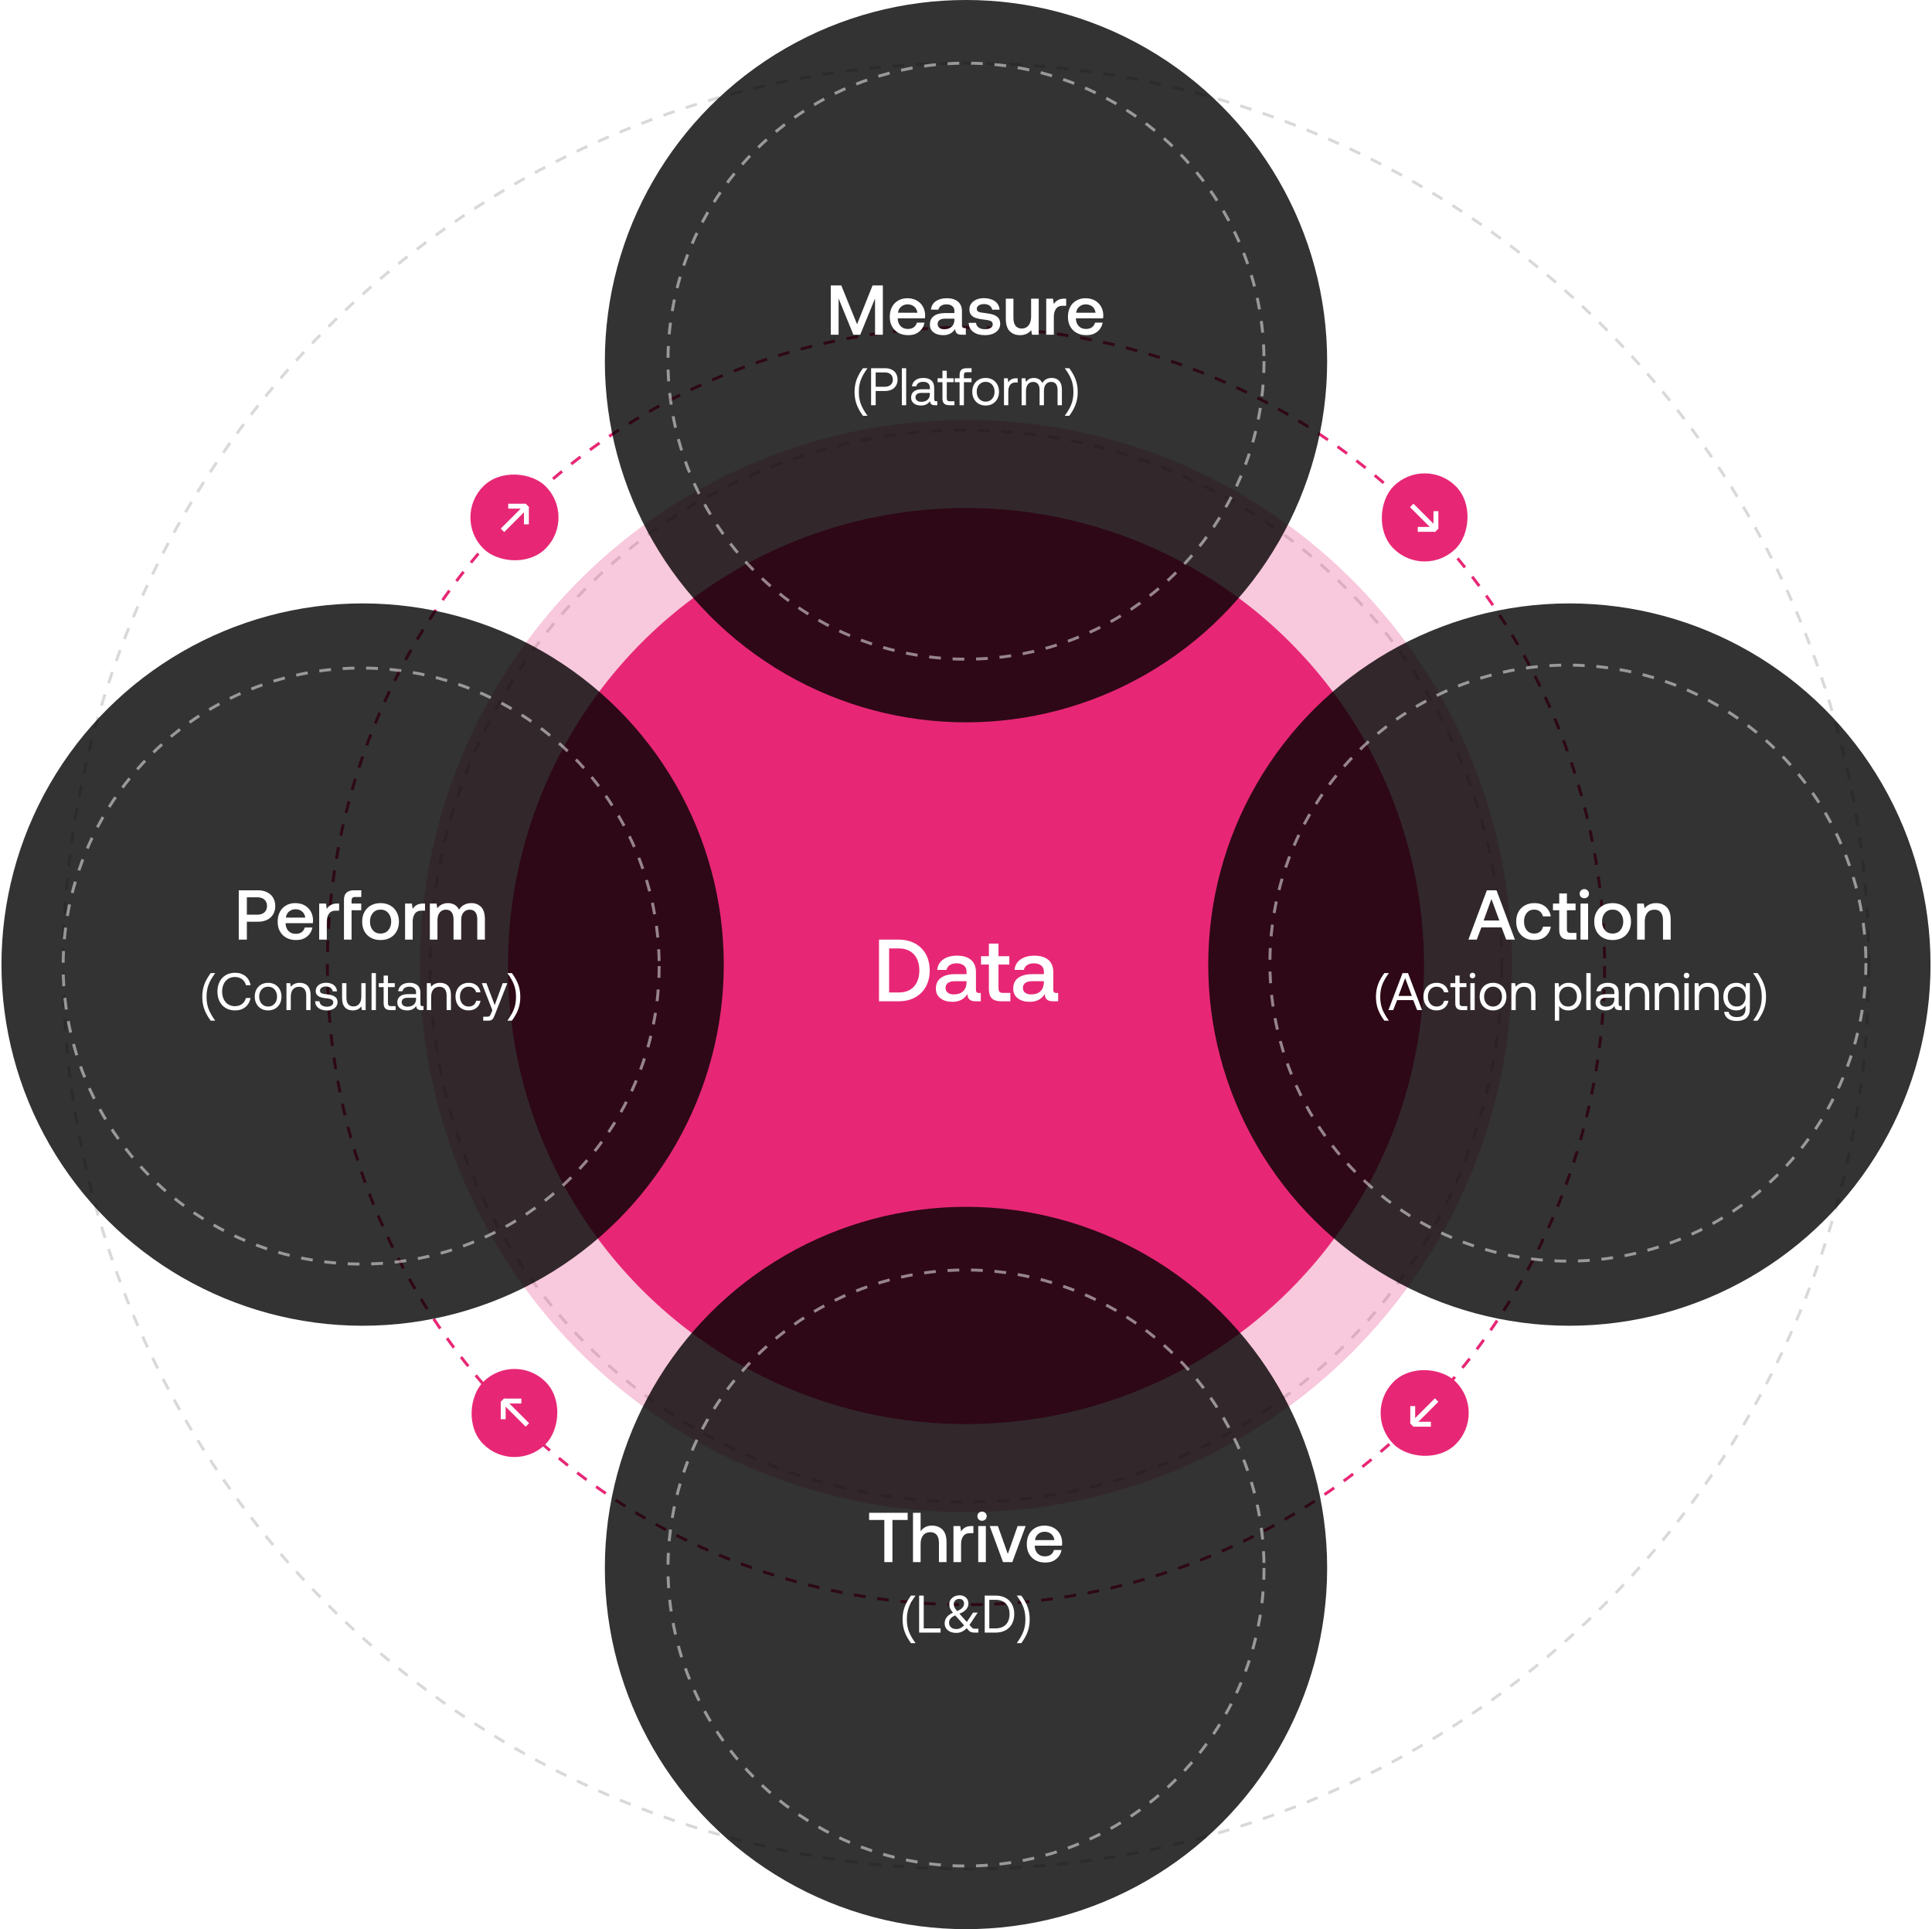
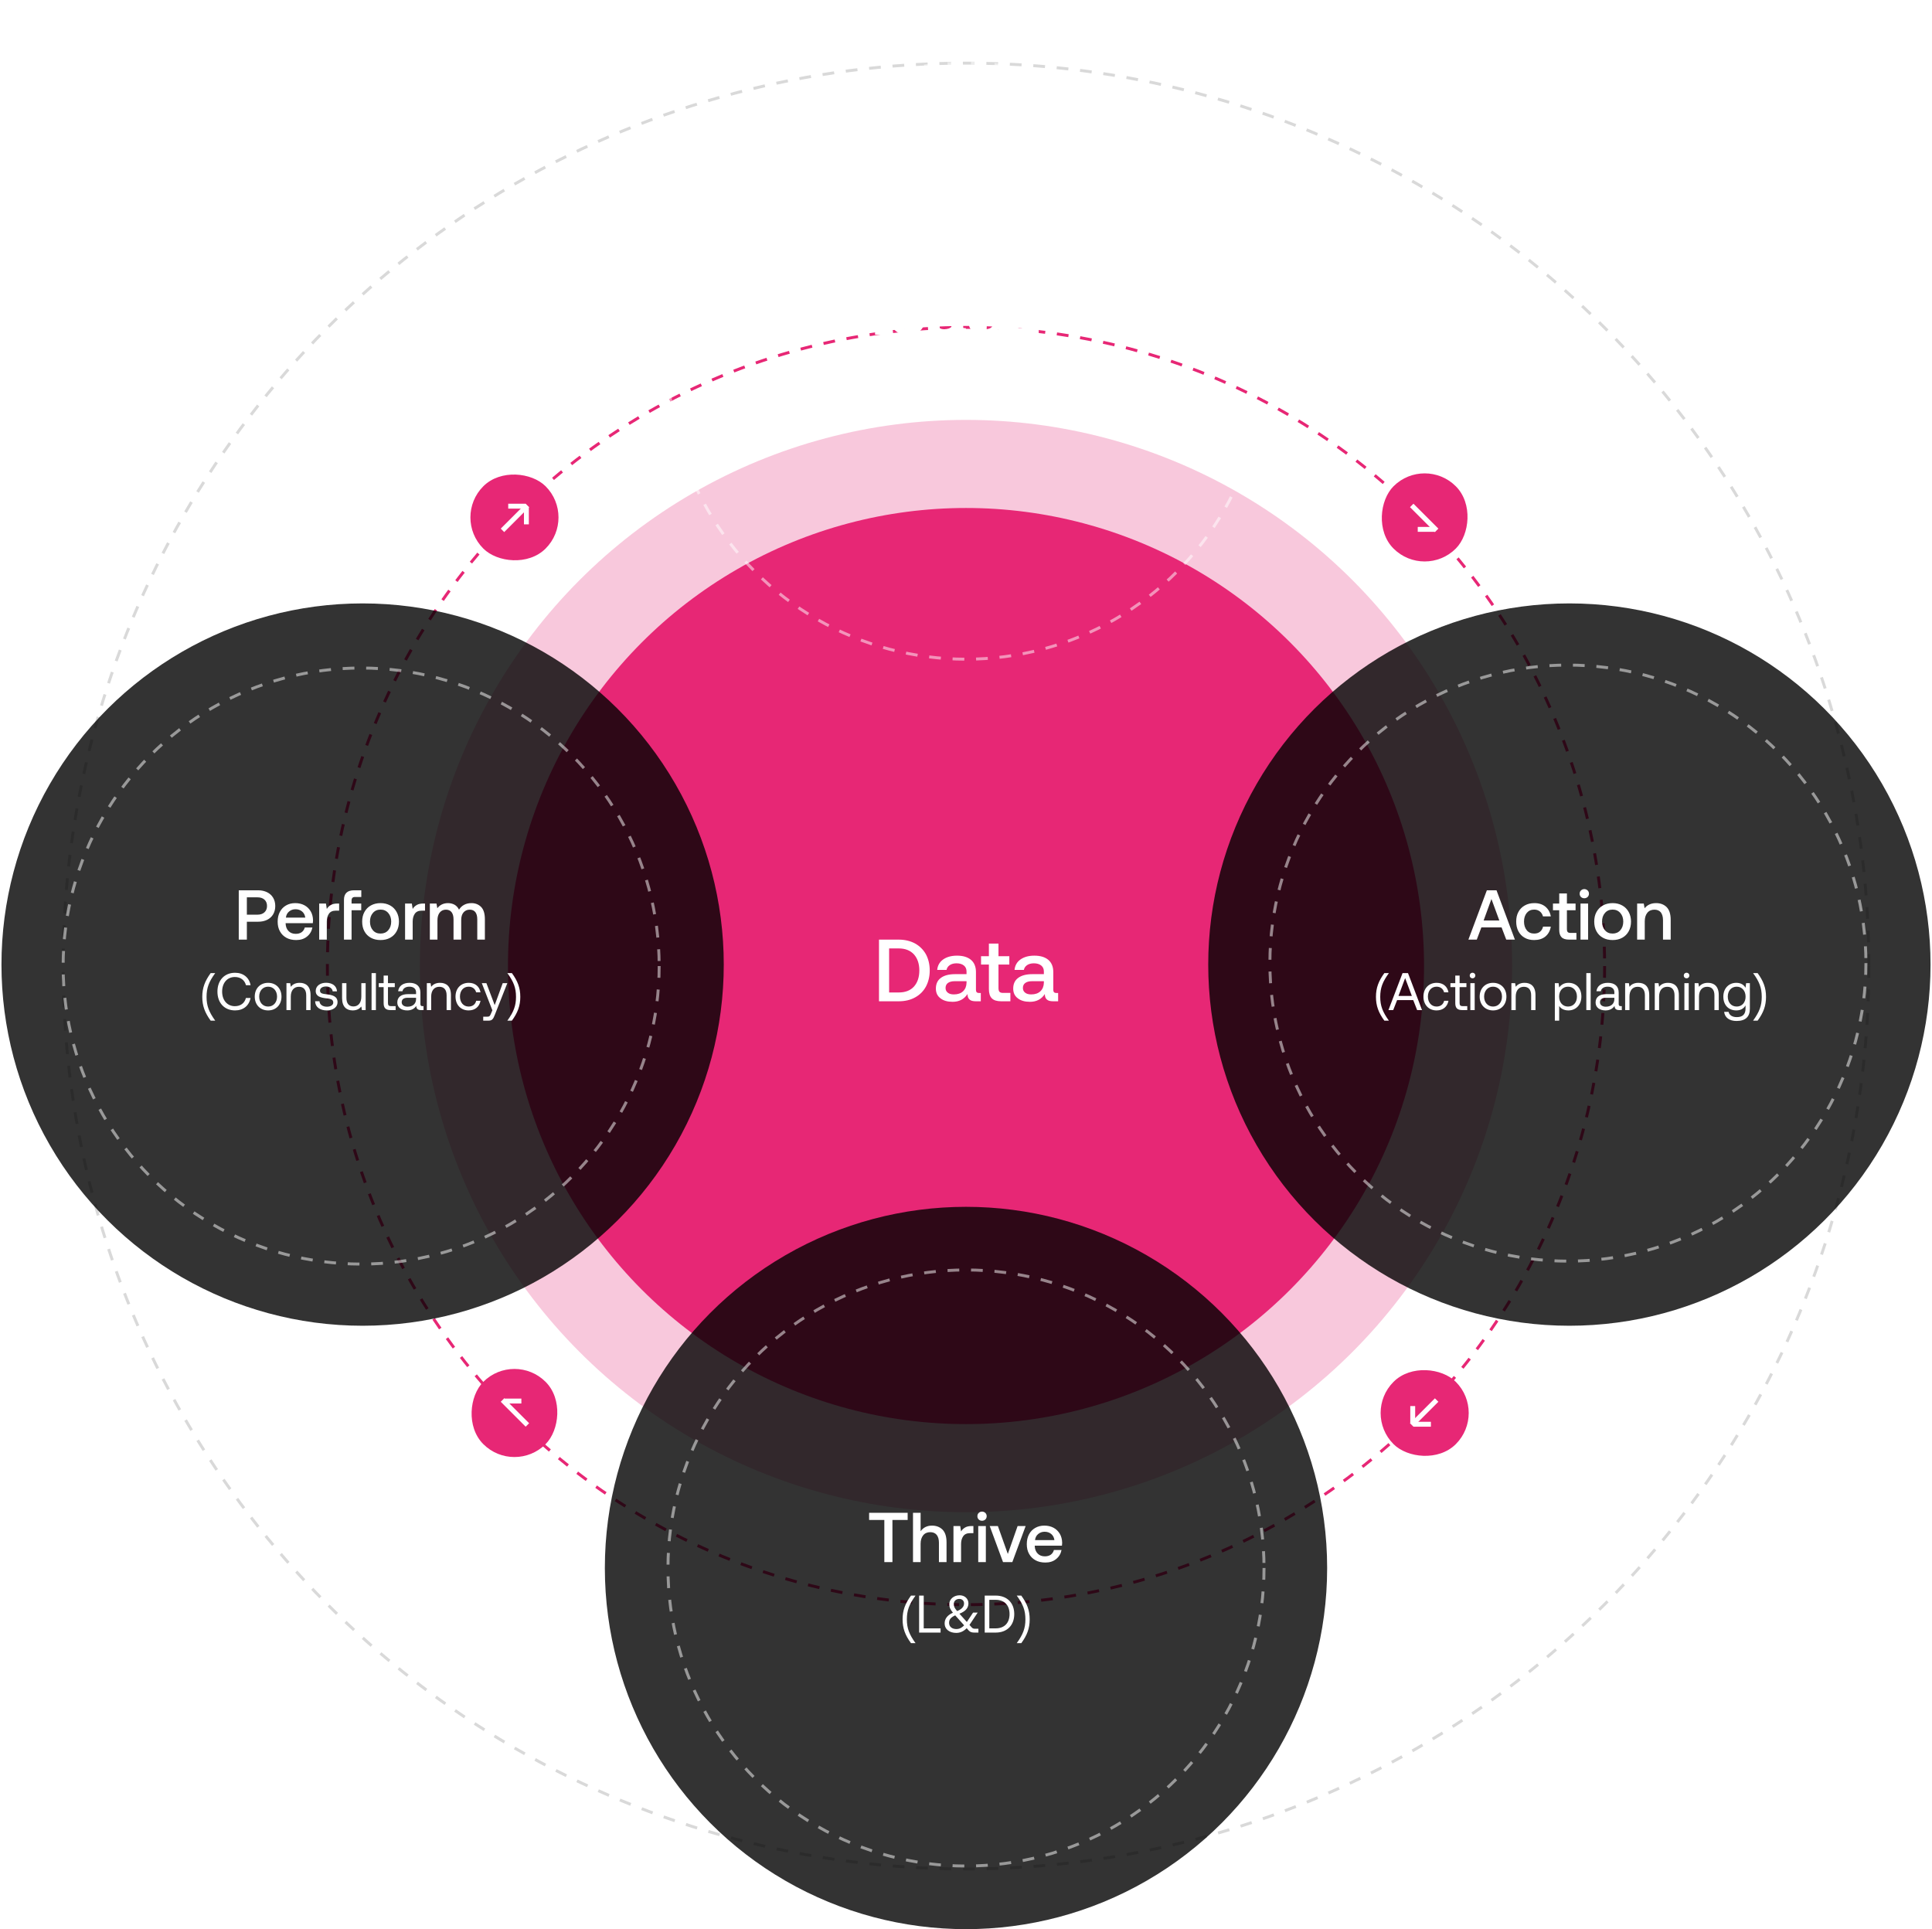
<svg xmlns="http://www.w3.org/2000/svg" width="658" height="657" viewBox="0 0 658 657" fill="none">
  <circle cx="329" cy="329" r="217.5" stroke="#E72775" stroke-dasharray="4 4" />
  <circle cx="329" cy="329" r="307.5" stroke="black" stroke-opacity="0.15" stroke-dasharray="4 4" />
-   <circle cx="329" cy="329" r="182.5" stroke="black" stroke-opacity="0.15" stroke-dasharray="4 4" />
  <circle cx="329" cy="329" r="186" fill="#E72775" fill-opacity="0.25" />
  <circle cx="329" cy="329" r="156" fill="#E72775" />
  <g filter="url(#filter0_b_556_1286)">
-     <circle cx="329" cy="123" r="123" fill="black" fill-opacity="0.8" />
-   </g>
+     </g>
  <rect x="154" y="176.213" width="30" height="30" rx="15" transform="rotate(-45 154 176.213)" fill="#E72775" />
  <path fill-rule="evenodd" clip-rule="evenodd" d="M170.545 180.031L179.03 171.546L180.209 172.725L171.724 181.21L170.545 180.031Z" fill="white" />
-   <path fill-rule="evenodd" clip-rule="evenodd" d="M173.092 171.548H179.031V173.215H173.092V171.548Z" fill="white" />
+   <path fill-rule="evenodd" clip-rule="evenodd" d="M173.092 171.548H179.031V173.215H173.092Z" fill="white" />
  <path fill-rule="evenodd" clip-rule="evenodd" d="M180.115 178.571V172.631H178.448V178.571H180.115Z" fill="white" />
  <rect x="485.213" y="155" width="30" height="30" rx="15" transform="rotate(45 485.213 155)" fill="#E72775" />
  <path fill-rule="evenodd" clip-rule="evenodd" d="M481.395 171.545L489.881 180.03L488.702 181.209L480.217 172.724L481.395 171.545Z" fill="white" />
-   <path fill-rule="evenodd" clip-rule="evenodd" d="M489.88 174.092V180.031H488.213V174.092H489.88Z" fill="white" />
  <path fill-rule="evenodd" clip-rule="evenodd" d="M482.856 181.116H488.796V179.449H482.856V181.116Z" fill="white" />
  <rect x="506.427" y="481.213" width="30" height="30" rx="15" transform="rotate(135 506.427 481.213)" fill="#E72775" />
  <path fill-rule="evenodd" clip-rule="evenodd" d="M489.882 477.394L481.396 485.88L480.218 484.701L488.703 476.216L489.882 477.394Z" fill="white" />
  <path fill-rule="evenodd" clip-rule="evenodd" d="M487.335 485.878H481.396V484.211H487.335V485.878Z" fill="white" />
  <path fill-rule="evenodd" clip-rule="evenodd" d="M480.312 478.855V484.795H481.979V478.855H480.312Z" fill="white" />
  <rect x="175.213" y="502.426" width="30" height="30" rx="15" transform="rotate(-135 175.213 502.426)" fill="#E72775" />
  <path fill-rule="evenodd" clip-rule="evenodd" d="M179.03 485.881L170.545 477.395L171.724 476.217L180.209 484.702L179.03 485.881Z" fill="white" />
-   <path fill-rule="evenodd" clip-rule="evenodd" d="M170.546 483.334L170.546 477.395L172.213 477.395L172.213 483.334L170.546 483.334Z" fill="white" />
  <path fill-rule="evenodd" clip-rule="evenodd" d="M177.57 476.31L171.63 476.31L171.63 477.977L177.57 477.977L177.57 476.31Z" fill="white" />
  <g filter="url(#filter1_b_556_1286)">
    <circle cx="329" cy="534" r="123" fill="black" fill-opacity="0.8" />
  </g>
  <g filter="url(#filter2_b_556_1286)">
    <circle cx="123.5" cy="328.5" r="123" transform="rotate(-90 123.5 328.5)" fill="black" fill-opacity="0.8" />
  </g>
  <g filter="url(#filter3_b_556_1286)">
    <circle cx="534.5" cy="328.5" r="123" transform="rotate(-90 534.5 328.5)" fill="black" fill-opacity="0.8" />
  </g>
  <path d="M282.946 97.2H286.522L291.898 110.424L297.178 97.2H300.682V114H298.018V101.64L292.978 114H290.65L285.61 101.64V114H282.946V97.2ZM303.783 104.568C304.287 103.608 304.983 102.888 305.895 102.36C306.807 101.832 307.839 101.568 309.015 101.568C310.191 101.568 311.223 101.808 312.135 102.288C313.047 102.768 313.743 103.464 314.271 104.328C314.799 105.216 315.063 106.248 315.087 107.424C315.087 107.76 315.063 108.072 315.015 108.408H305.751V108.552C305.799 109.632 306.135 110.472 306.759 111.096C307.359 111.72 308.175 112.032 309.183 112.032C309.975 112.032 310.647 111.864 311.199 111.48C311.727 111.096 312.087 110.568 312.279 109.872H314.871C314.631 111.12 314.031 112.152 313.047 112.944C312.063 113.76 310.839 114.144 309.375 114.144C308.079 114.144 306.975 113.904 306.015 113.376C305.055 112.848 304.335 112.128 303.807 111.168C303.279 110.232 303.039 109.128 303.039 107.88C303.039 106.632 303.279 105.528 303.783 104.568ZM312.447 106.512C312.327 105.624 311.967 104.928 311.367 104.424C310.767 103.92 310.023 103.656 309.111 103.656C308.247 103.656 307.527 103.92 306.903 104.448C306.279 104.976 305.943 105.648 305.847 106.512H312.447ZM328.942 111.744V114H327.574C326.758 114 326.182 113.832 325.846 113.496C325.486 113.16 325.318 112.68 325.318 112.032C324.382 113.448 323.038 114.144 321.262 114.144C319.87 114.144 318.766 113.832 317.95 113.184C317.11 112.56 316.702 111.672 316.702 110.544C316.702 109.296 317.134 108.312 318.046 107.64C318.934 106.968 320.23 106.608 321.958 106.608H325.054V105.864C325.054 105.192 324.814 104.64 324.334 104.256C323.854 103.872 323.182 103.656 322.342 103.656C321.574 103.656 320.95 103.824 320.47 104.16C319.99 104.496 319.702 104.928 319.606 105.456H317.062C317.182 104.232 317.734 103.272 318.694 102.6C319.654 101.928 320.902 101.568 322.462 101.568C324.094 101.568 325.366 101.952 326.278 102.72C327.166 103.488 327.622 104.592 327.622 106.032V110.88C327.622 111.456 327.886 111.744 328.438 111.744H328.942ZM325.054 108.528H321.838C321.022 108.528 320.422 108.696 319.99 109.008C319.558 109.32 319.342 109.776 319.342 110.376C319.342 110.904 319.534 111.336 319.942 111.648C320.35 111.984 320.902 112.128 321.622 112.128C322.678 112.128 323.518 111.84 324.118 111.264C324.718 110.688 325.03 109.92 325.054 108.96V108.528ZM332.418 109.944C332.466 110.592 332.754 111.12 333.306 111.528C333.858 111.936 334.578 112.128 335.466 112.128C336.234 112.128 336.882 111.984 337.362 111.696C337.842 111.408 338.106 111 338.106 110.496C338.106 110.088 337.986 109.776 337.77 109.56C337.53 109.368 337.242 109.224 336.858 109.128C336.474 109.032 335.898 108.936 335.13 108.84C334.05 108.72 333.162 108.552 332.466 108.336C331.77 108.12 331.218 107.784 330.786 107.304C330.354 106.824 330.162 106.2 330.162 105.384C330.162 104.64 330.354 103.968 330.786 103.392C331.218 102.816 331.794 102.36 332.538 102.024C333.282 101.712 334.122 101.544 335.082 101.544C336.618 101.544 337.89 101.904 338.85 102.576C339.81 103.272 340.338 104.232 340.434 105.48H337.914C337.842 104.928 337.554 104.472 337.074 104.112C336.57 103.752 335.946 103.56 335.202 103.56C334.434 103.56 333.834 103.704 333.378 103.992C332.898 104.28 332.682 104.688 332.682 105.168C332.682 105.552 332.778 105.816 333.018 106.008C333.258 106.2 333.546 106.32 333.906 106.392C334.242 106.464 334.818 106.536 335.61 106.632C336.666 106.752 337.554 106.92 338.274 107.16C338.994 107.4 339.57 107.76 340.002 108.264C340.434 108.768 340.65 109.44 340.65 110.304C340.65 111.072 340.41 111.768 339.978 112.344C339.522 112.92 338.898 113.376 338.13 113.688C337.338 114 336.45 114.144 335.49 114.144C333.834 114.144 332.49 113.784 331.482 113.04C330.474 112.296 329.946 111.264 329.922 109.944H332.418ZM353.768 101.712V114H351.488L351.2 112.44C350.264 113.592 348.992 114.144 347.408 114.144C345.968 114.144 344.792 113.712 343.904 112.8C342.992 111.912 342.56 110.472 342.56 108.48V101.712H345.152V108.216C345.152 109.416 345.392 110.328 345.872 110.952C346.352 111.576 347.048 111.888 348.008 111.888C348.992 111.888 349.76 111.528 350.336 110.808C350.888 110.088 351.176 109.08 351.176 107.808V101.712H353.768ZM363.115 101.712V104.136H361.963C360.883 104.136 360.115 104.496 359.635 105.192C359.155 105.888 358.915 106.776 358.915 107.832V114H356.323V101.712H358.627L358.915 103.56C359.251 102.984 359.707 102.552 360.283 102.216C360.835 101.88 361.579 101.712 362.539 101.712H363.115ZM364.462 104.568C364.966 103.608 365.662 102.888 366.574 102.36C367.486 101.832 368.518 101.568 369.694 101.568C370.87 101.568 371.902 101.808 372.814 102.288C373.726 102.768 374.422 103.464 374.95 104.328C375.478 105.216 375.742 106.248 375.766 107.424C375.766 107.76 375.742 108.072 375.694 108.408H366.43V108.552C366.478 109.632 366.814 110.472 367.438 111.096C368.038 111.72 368.854 112.032 369.862 112.032C370.654 112.032 371.326 111.864 371.878 111.48C372.406 111.096 372.766 110.568 372.958 109.872H375.55C375.31 111.12 374.71 112.152 373.726 112.944C372.742 113.76 371.518 114.144 370.054 114.144C368.758 114.144 367.654 113.904 366.694 113.376C365.734 112.848 365.014 112.128 364.486 111.168C363.958 110.232 363.718 109.128 363.718 107.88C363.718 106.632 363.958 105.528 364.462 104.568ZM373.126 106.512C373.006 105.624 372.646 104.928 372.046 104.424C371.446 103.92 370.702 103.656 369.79 103.656C368.926 103.656 368.206 103.92 367.582 104.448C366.958 104.976 366.622 105.648 366.526 106.512H373.126Z" fill="white" />
  <path d="M296.002 515.2H309.13V517.648H303.946V532H301.186V517.648H296.002V515.2ZM320.98 520.912C321.892 521.824 322.372 523.264 322.372 525.232V532H319.78V525.376C319.78 524.224 319.516 523.336 319.012 522.712C318.508 522.112 317.788 521.8 316.828 521.8C315.796 521.8 314.98 522.16 314.404 522.88C313.828 523.6 313.54 524.56 313.54 525.784V532H310.948V515.2H313.54V521.488C314.452 520.216 315.748 519.568 317.404 519.568C318.868 519.568 320.068 520.024 320.98 520.912ZM331.521 519.712V522.136H330.369C329.289 522.136 328.521 522.496 328.041 523.192C327.561 523.888 327.321 524.776 327.321 525.832V532H324.729V519.712H327.033L327.321 521.56C327.657 520.984 328.113 520.552 328.689 520.216C329.241 519.88 329.985 519.712 330.945 519.712H331.521ZM335.591 515.248C335.879 515.536 336.047 515.92 336.047 516.352C336.047 516.808 335.879 517.192 335.591 517.48C335.279 517.768 334.895 517.912 334.463 517.912C334.007 517.912 333.623 517.768 333.335 517.48C333.023 517.192 332.879 516.808 332.879 516.352C332.879 515.92 333.023 515.536 333.335 515.248C333.623 514.96 334.007 514.792 334.463 514.792C334.895 514.792 335.279 514.96 335.591 515.248ZM333.167 519.712H335.759V532H333.167V519.712ZM337.075 519.712H339.859L343.243 529.216L346.579 519.712H349.315L344.779 532H341.611L337.075 519.712ZM350.447 522.568C350.951 521.608 351.647 520.888 352.559 520.36C353.471 519.832 354.503 519.568 355.679 519.568C356.855 519.568 357.887 519.808 358.799 520.288C359.711 520.768 360.407 521.464 360.935 522.328C361.463 523.216 361.727 524.248 361.751 525.424C361.751 525.76 361.727 526.072 361.679 526.408H352.415V526.552C352.463 527.632 352.799 528.472 353.423 529.096C354.023 529.72 354.839 530.032 355.847 530.032C356.639 530.032 357.311 529.864 357.863 529.48C358.391 529.096 358.751 528.568 358.943 527.872H361.535C361.295 529.12 360.695 530.152 359.711 530.944C358.727 531.76 357.503 532.144 356.039 532.144C354.743 532.144 353.639 531.904 352.679 531.376C351.719 530.848 350.999 530.128 350.471 529.168C349.943 528.232 349.703 527.128 349.703 525.88C349.703 524.632 349.943 523.528 350.447 522.568ZM359.111 524.512C358.991 523.624 358.631 522.928 358.031 522.424C357.431 521.92 356.687 521.656 355.775 521.656C354.911 521.656 354.191 521.92 353.567 522.448C352.943 522.976 352.607 523.648 352.511 524.512H359.111Z" fill="white" />
  <path d="M500.106 320L506.394 303.2H509.682L515.946 320H512.994L511.41 315.848H504.522L502.962 320H500.106ZM505.29 313.496H510.642L507.954 306.176L505.29 313.496ZM526.322 318.944C525.314 319.76 524.042 320.144 522.506 320.144C521.282 320.144 520.202 319.904 519.29 319.376C518.354 318.848 517.634 318.104 517.13 317.144C516.626 316.184 516.386 315.08 516.386 313.832C516.386 312.584 516.626 311.504 517.154 310.544C517.658 309.608 518.378 308.888 519.314 308.36C520.25 307.832 521.33 307.568 522.578 307.568C524.114 307.568 525.362 307.976 526.346 308.792C527.306 309.608 527.93 310.688 528.17 312.08H525.506C525.314 311.384 524.978 310.832 524.45 310.4C523.922 309.992 523.274 309.776 522.506 309.776C521.45 309.776 520.61 310.16 519.986 310.904C519.362 311.672 519.05 312.632 519.05 313.832C519.05 315.056 519.362 316.04 519.986 316.808C520.61 317.576 521.45 317.936 522.506 317.936C523.298 317.936 523.97 317.744 524.498 317.312C525.026 316.88 525.362 316.304 525.53 315.584H528.17C527.93 317.024 527.306 318.128 526.322 318.944ZM531.041 309.992H528.905V307.712H531.041V304.28H533.657V307.712H536.609V309.992H533.657V316.4C533.657 316.88 533.753 317.24 533.945 317.432C534.137 317.624 534.449 317.72 534.929 317.72H536.897V320H534.401C533.225 320 532.361 319.736 531.833 319.184C531.305 318.656 531.041 317.816 531.041 316.664V309.992ZM540.712 303.248C541 303.536 541.168 303.92 541.168 304.352C541.168 304.808 541 305.192 540.712 305.48C540.4 305.768 540.016 305.912 539.584 305.912C539.128 305.912 538.744 305.768 538.456 305.48C538.144 305.192 538 304.808 538 304.352C538 303.92 538.144 303.536 538.456 303.248C538.744 302.96 539.128 302.792 539.584 302.792C540.016 302.792 540.4 302.96 540.712 303.248ZM538.288 307.712H540.88V320H538.288V307.712ZM545.94 319.376C544.98 318.848 544.26 318.128 543.732 317.168C543.204 316.208 542.964 315.104 542.964 313.856C542.964 312.632 543.204 311.552 543.732 310.592C544.26 309.632 544.98 308.888 545.94 308.36C546.9 307.832 547.98 307.568 549.228 307.568C550.452 307.568 551.532 307.832 552.492 308.36C553.452 308.888 554.172 309.632 554.7 310.592C555.228 311.552 555.492 312.632 555.492 313.856C555.492 315.104 555.228 316.208 554.7 317.168C554.172 318.128 553.452 318.848 552.492 319.376C551.532 319.904 550.452 320.144 549.228 320.144C547.98 320.144 546.9 319.904 545.94 319.376ZM551.844 316.808C552.516 316.04 552.852 315.056 552.852 313.856C552.852 312.656 552.516 311.696 551.844 310.928C551.172 310.16 550.308 309.776 549.228 309.776C548.124 309.776 547.26 310.16 546.612 310.928C545.94 311.696 545.628 312.656 545.628 313.856C545.628 315.056 545.94 316.04 546.612 316.808C547.26 317.576 548.124 317.936 549.228 317.936C550.308 317.936 551.172 317.576 551.844 316.808ZM567.609 308.912C568.521 309.824 569.001 311.264 569.001 313.232V320H566.385V313.376C566.385 312.224 566.121 311.336 565.641 310.712C565.137 310.112 564.417 309.8 563.457 309.8C562.425 309.8 561.609 310.16 561.033 310.88C560.457 311.6 560.169 312.56 560.169 313.808V320H557.577V307.712H559.833L560.121 309.32C561.033 308.168 562.353 307.568 564.057 307.568C565.497 307.568 566.697 308.024 567.609 308.912Z" fill="white" />
  <path d="M87.941 303.2C89.093 303.2 90.101 303.44 90.989 303.872C91.853 304.304 92.549 304.928 93.029 305.744C93.509 306.56 93.749 307.496 93.749 308.552C93.749 309.632 93.509 310.568 93.029 311.384C92.549 312.2 91.853 312.824 90.989 313.256C90.101 313.688 89.093 313.904 87.941 313.904H84.077V320H81.317V303.2H87.941ZM84.077 311.504H87.701C88.685 311.504 89.477 311.24 90.053 310.712C90.629 310.184 90.941 309.464 90.941 308.552C90.941 307.64 90.653 306.92 90.077 306.392C89.501 305.864 88.709 305.6 87.725 305.6H84.077V311.504ZM95.31 310.568C95.814 309.608 96.51 308.888 97.422 308.36C98.334 307.832 99.366 307.568 100.542 307.568C101.718 307.568 102.75 307.808 103.662 308.288C104.574 308.768 105.27 309.464 105.798 310.328C106.326 311.216 106.59 312.248 106.614 313.424C106.614 313.76 106.59 314.072 106.542 314.408H97.278V314.552C97.326 315.632 97.662 316.472 98.286 317.096C98.886 317.72 99.702 318.032 100.71 318.032C101.502 318.032 102.174 317.864 102.726 317.48C103.254 317.096 103.614 316.568 103.806 315.872H106.398C106.158 317.12 105.558 318.152 104.574 318.944C103.59 319.76 102.366 320.144 100.902 320.144C99.606 320.144 98.502 319.904 97.542 319.376C96.582 318.848 95.862 318.128 95.334 317.168C94.806 316.232 94.566 315.128 94.566 313.88C94.566 312.632 94.806 311.528 95.31 310.568ZM103.974 312.512C103.854 311.624 103.494 310.928 102.894 310.424C102.294 309.92 101.55 309.656 100.638 309.656C99.774 309.656 99.054 309.92 98.43 310.448C97.806 310.976 97.47 311.648 97.374 312.512H103.974ZM115.502 307.712V310.136H114.35C113.27 310.136 112.502 310.496 112.022 311.192C111.542 311.888 111.302 312.776 111.302 313.832V320H108.71V307.712H111.014L111.302 309.56C111.638 308.984 112.094 308.552 112.67 308.216C113.222 307.88 113.966 307.712 114.926 307.712H115.502ZM117.987 304.04C118.539 303.488 119.403 303.2 120.579 303.2H123.051V305.48H120.939C120.507 305.48 120.219 305.576 120.027 305.768C119.835 305.96 119.739 306.272 119.739 306.68V307.712H123.027V309.992H119.739V320H117.147V306.488C117.147 305.408 117.411 304.592 117.987 304.04ZM126.323 319.376C125.363 318.848 124.643 318.128 124.115 317.168C123.587 316.208 123.347 315.104 123.347 313.856C123.347 312.632 123.587 311.552 124.115 310.592C124.643 309.632 125.363 308.888 126.323 308.36C127.283 307.832 128.363 307.568 129.611 307.568C130.835 307.568 131.915 307.832 132.875 308.36C133.835 308.888 134.555 309.632 135.083 310.592C135.611 311.552 135.875 312.632 135.875 313.856C135.875 315.104 135.611 316.208 135.083 317.168C134.555 318.128 133.835 318.848 132.875 319.376C131.915 319.904 130.835 320.144 129.611 320.144C128.363 320.144 127.283 319.904 126.323 319.376ZM132.227 316.808C132.899 316.04 133.235 315.056 133.235 313.856C133.235 312.656 132.899 311.696 132.227 310.928C131.555 310.16 130.691 309.776 129.611 309.776C128.507 309.776 127.643 310.16 126.995 310.928C126.323 311.696 126.011 312.656 126.011 313.856C126.011 315.056 126.323 316.04 126.995 316.808C127.643 317.576 128.507 317.936 129.611 317.936C130.691 317.936 131.555 317.576 132.227 316.808ZM144.752 307.712V310.136H143.6C142.52 310.136 141.752 310.496 141.272 311.192C140.792 311.888 140.552 312.776 140.552 313.832V320H137.96V307.712H140.264L140.552 309.56C140.888 308.984 141.344 308.552 141.92 308.216C142.472 307.88 143.216 307.712 144.176 307.712H144.752ZM163.869 308.888C164.709 309.752 165.141 311.144 165.141 313.064V320H162.549V313.088C162.549 312.032 162.333 311.216 161.901 310.64C161.469 310.088 160.821 309.8 159.981 309.8C159.069 309.8 158.373 310.136 157.845 310.76C157.317 311.384 157.077 312.248 157.077 313.352V320H154.461V313.088C154.461 312.008 154.221 311.192 153.789 310.64C153.357 310.088 152.709 309.8 151.869 309.8C150.981 309.8 150.285 310.136 149.757 310.784C149.229 311.456 148.989 312.32 148.989 313.424V320H146.397V307.712H148.653L148.941 309.32C149.805 308.168 151.005 307.592 152.541 307.568C153.405 307.568 154.149 307.76 154.821 308.12C155.469 308.504 155.973 309.056 156.333 309.8C156.765 309.104 157.317 308.552 158.037 308.168C158.733 307.784 159.573 307.568 160.581 307.568C161.925 307.568 163.005 308.024 163.869 308.888Z" fill="white" />
  <path d="M293.908 125.4H295.456C293.314 128.334 292.504 130.422 292.504 133.5C292.504 136.56 293.332 138.648 295.456 141.6H293.908C291.928 138.9 291.046 136.542 291.046 133.5C291.046 130.404 291.946 128.1 293.908 125.4ZM296.676 125.4H301.518C304.038 125.4 305.694 126.912 305.694 129.27C305.694 131.628 304.038 133.158 301.518 133.158H298.242V138H296.676V125.4ZM298.242 126.84V131.718H301.374C303.03 131.718 304.092 130.764 304.092 129.27C304.092 127.776 303.048 126.84 301.392 126.84H298.242ZM307.148 125.4H308.624V138H307.148V125.4ZM318.782 136.65H319.232V138H318.422C317.198 138 316.784 137.478 316.766 136.578C316.19 137.406 315.272 138.108 313.688 138.108C311.672 138.108 310.304 137.1 310.304 135.426C310.304 133.59 311.582 132.564 313.994 132.564H316.694V131.934C316.694 130.746 315.848 130.026 314.408 130.026C313.112 130.026 312.248 130.638 312.068 131.574H310.592C310.808 129.774 312.266 128.712 314.48 128.712C316.82 128.712 318.17 129.882 318.17 132.024V135.984C318.17 136.434 318.404 136.65 318.782 136.65ZM316.694 134.256V133.806H313.85C312.536 133.806 311.798 134.292 311.798 135.336C311.798 136.236 312.572 136.848 313.796 136.848C315.632 136.848 316.694 135.786 316.694 134.256ZM320.978 135.606V130.17H319.322V128.82H320.978V126.246H322.454V128.82H324.776V130.17H322.454V135.588C322.454 136.362 322.724 136.65 323.462 136.65H325.064V138H323.372C321.608 138 320.978 137.226 320.978 135.606ZM325.158 128.82H326.814V127.794C326.814 126.174 327.498 125.4 329.208 125.4H330.9V126.75H329.298C328.56 126.75 328.29 127.056 328.29 127.758V128.82H330.882V130.17H328.29V138H326.814V130.17H325.158V128.82ZM335.688 138.108C333.006 138.108 331.134 136.2 331.134 133.41C331.134 130.62 333.006 128.712 335.688 128.712C338.37 128.712 340.242 130.62 340.242 133.41C340.242 136.2 338.37 138.108 335.688 138.108ZM335.688 136.794C337.506 136.794 338.73 135.372 338.73 133.41C338.73 131.448 337.506 130.026 335.688 130.026C333.87 130.026 332.646 131.448 332.646 133.41C332.646 135.372 333.87 136.794 335.688 136.794ZM346.183 128.82H346.597V130.26H345.859C343.933 130.26 343.411 131.862 343.411 133.32V138H341.935V128.82H343.213L343.411 130.206C343.843 129.504 344.545 128.82 346.183 128.82ZM358.188 128.712C360.096 128.712 361.662 129.81 361.662 132.708V138H360.186V132.798C360.186 130.998 359.394 130.062 358.008 130.062C356.478 130.062 355.542 131.214 355.542 133.086V138H354.066V132.798C354.066 130.998 353.256 130.062 351.852 130.062C350.34 130.062 349.422 131.322 349.422 133.158V138H347.946V128.82H349.224L349.422 130.08C349.908 129.414 350.682 128.712 352.104 128.712C353.382 128.712 354.48 129.288 355.002 130.458C355.56 129.468 356.55 128.712 358.188 128.712ZM364.186 125.4C366.148 128.1 367.048 130.404 367.048 133.5C367.048 136.542 366.166 138.9 364.186 141.6H362.638C364.762 138.648 365.59 136.56 365.59 133.5C365.59 130.422 364.78 128.334 362.638 125.4H364.186Z" fill="white" />
  <path d="M299.367 320H306.057C308.187 320 310.047 320.45 311.667 321.32C313.257 322.22 314.487 323.45 315.357 325.01C316.197 326.6 316.647 328.43 316.647 330.5C316.647 332.57 316.197 334.4 315.357 335.99C314.487 337.58 313.257 338.81 311.667 339.68C310.047 340.58 308.187 341 306.057 341H299.367V320ZM306.057 338C308.307 338 310.047 337.34 311.277 335.99C312.477 334.64 313.107 332.81 313.107 330.5C313.107 328.22 312.477 326.39 311.277 325.04C310.047 323.69 308.307 323 306.057 323H302.817V338H306.057ZM334.04 338.18V341H332.33C331.31 341 330.59 340.79 330.17 340.37C329.72 339.95 329.51 339.35 329.51 338.54C328.34 340.31 326.66 341.18 324.44 341.18C322.7 341.18 321.32 340.79 320.3 339.98C319.25 339.2 318.74 338.09 318.74 336.68C318.74 335.12 319.28 333.89 320.42 333.05C321.53 332.21 323.15 331.76 325.31 331.76H329.18V330.83C329.18 329.99 328.88 329.3 328.28 328.82C327.68 328.34 326.84 328.07 325.79 328.07C324.83 328.07 324.05 328.28 323.45 328.7C322.85 329.12 322.49 329.66 322.37 330.32H319.19C319.34 328.79 320.03 327.59 321.23 326.75C322.43 325.91 323.99 325.46 325.94 325.46C327.98 325.46 329.57 325.94 330.71 326.9C331.82 327.86 332.39 329.24 332.39 331.04V337.1C332.39 337.82 332.72 338.18 333.41 338.18H334.04ZM329.18 334.16H325.16C324.14 334.16 323.39 334.37 322.85 334.76C322.31 335.15 322.04 335.72 322.04 336.47C322.04 337.13 322.28 337.67 322.79 338.06C323.3 338.48 323.99 338.66 324.89 338.66C326.21 338.66 327.26 338.3 328.01 337.58C328.76 336.86 329.15 335.9 329.18 334.7V334.16ZM336.795 328.49H334.125V325.64H336.795V321.35H340.065V325.64H343.755V328.49H340.065V336.5C340.065 337.1 340.185 337.55 340.425 337.79C340.665 338.03 341.055 338.15 341.655 338.15H344.115V341H340.995C339.525 341 338.445 340.67 337.785 339.98C337.125 339.32 336.795 338.27 336.795 336.83V328.49ZM360.378 338.18V341H358.668C357.648 341 356.928 340.79 356.508 340.37C356.058 339.95 355.848 339.35 355.848 338.54C354.678 340.31 352.998 341.18 350.778 341.18C349.038 341.18 347.658 340.79 346.638 339.98C345.588 339.2 345.078 338.09 345.078 336.68C345.078 335.12 345.618 333.89 346.758 333.05C347.868 332.21 349.488 331.76 351.648 331.76H355.518V330.83C355.518 329.99 355.218 329.3 354.618 328.82C354.018 328.34 353.178 328.07 352.128 328.07C351.168 328.07 350.388 328.28 349.788 328.7C349.188 329.12 348.828 329.66 348.708 330.32H345.528C345.678 328.79 346.368 327.59 347.568 326.75C348.768 325.91 350.328 325.46 352.278 325.46C354.318 325.46 355.908 325.94 357.048 326.9C358.158 327.86 358.728 329.24 358.728 331.04V337.1C358.728 337.82 359.058 338.18 359.748 338.18H360.378ZM355.518 334.16H351.498C350.478 334.16 349.728 334.37 349.188 334.76C348.648 335.15 348.378 335.72 348.378 336.47C348.378 337.13 348.618 337.67 349.128 338.06C349.638 338.48 350.328 338.66 351.228 338.66C352.548 338.66 353.598 338.3 354.348 337.58C355.098 336.86 355.488 335.9 355.518 334.7V334.16Z" fill="white" />
  <path d="M310.264 543.4H311.812C309.67 546.334 308.86 548.422 308.86 551.5C308.86 554.56 309.688 556.648 311.812 559.6H310.264C308.284 556.9 307.402 554.542 307.402 551.5C307.402 548.404 308.302 546.1 310.264 543.4ZM313.033 556V543.4H314.599V554.56H320.341V556H313.033ZM332.041 554.686H333.229V556H331.861C331.087 556 330.421 555.856 329.953 555.316L329.233 554.506C328.207 555.568 327.037 556.108 325.687 556.108C323.473 556.108 321.727 554.974 321.727 552.832C321.727 551.518 322.465 550.114 324.553 549.232C323.635 548.116 323.311 547.396 323.311 546.316C323.311 544.588 324.841 543.292 326.857 543.292C328.567 543.292 329.827 544.48 329.827 546.046C329.827 547.432 329.071 548.674 326.767 549.574L329.287 552.382L331.411 549.196H332.977L330.187 553.39L330.889 554.182C331.249 554.596 331.573 554.686 332.041 554.686ZM326.749 544.534C325.597 544.534 324.841 545.254 324.841 546.262C324.841 547.162 325.147 547.702 325.975 548.674C327.595 548.026 328.333 547.144 328.333 546.082C328.333 545.182 327.703 544.534 326.749 544.534ZM325.723 554.794C326.731 554.794 327.595 554.362 328.369 553.534L325.435 550.258C325.399 550.222 325.363 550.168 325.309 550.132C323.779 550.87 323.239 551.554 323.239 552.688C323.239 554.02 324.265 554.794 325.723 554.794ZM335.374 556V543.4H339.1C343.042 543.4 345.436 545.92 345.436 549.7C345.436 553.462 343.042 556 339.1 556H335.374ZM336.94 554.56H339.1C342.16 554.56 343.834 552.634 343.834 549.7C343.834 546.748 342.16 544.84 339.1 544.84H336.94V554.56ZM347.829 543.4C349.791 546.1 350.691 548.404 350.691 551.5C350.691 554.542 349.809 556.9 347.829 559.6H346.281C348.405 556.648 349.233 554.56 349.233 551.5C349.233 548.422 348.423 546.334 346.281 543.4H347.829Z" fill="white" />
  <path d="M471.484 331.4H473.032C470.89 334.334 470.08 336.422 470.08 339.5C470.08 342.56 470.908 344.648 473.032 347.6H471.484C469.504 344.9 468.622 342.542 468.622 339.5C468.622 336.404 469.522 334.1 471.484 331.4ZM472.875 344L477.681 331.4H479.535L484.323 344H482.649L481.317 340.598H475.827L474.495 344H472.875ZM476.295 339.176H480.849L478.563 333.11L476.295 339.176ZM493.318 340.832C492.94 342.848 491.464 344.108 489.268 344.108C486.586 344.108 484.804 342.2 484.804 339.392C484.804 336.584 486.622 334.712 489.322 334.712C491.518 334.712 492.958 335.972 493.318 337.952H491.824C491.536 336.782 490.582 336.026 489.268 336.026C487.504 336.026 486.316 337.394 486.316 339.392C486.316 341.39 487.504 342.794 489.268 342.794C490.618 342.794 491.572 342.038 491.842 340.832H493.318ZM495.637 341.606V336.17H493.981V334.82H495.637V332.246H497.113V334.82H499.435V336.17H497.113V341.588C497.113 342.362 497.383 342.65 498.121 342.65H499.723V344H498.031C496.267 344 495.637 343.226 495.637 341.606ZM501.511 331.274C502.051 331.274 502.465 331.67 502.465 332.228C502.465 332.786 502.051 333.182 501.511 333.182C500.971 333.182 500.557 332.786 500.557 332.228C500.557 331.67 500.971 331.274 501.511 331.274ZM500.773 334.82H502.249V344H500.773V334.82ZM508.501 344.108C505.819 344.108 503.947 342.2 503.947 339.41C503.947 336.62 505.819 334.712 508.501 334.712C511.183 334.712 513.055 336.62 513.055 339.41C513.055 342.2 511.183 344.108 508.501 344.108ZM508.501 342.794C510.319 342.794 511.543 341.372 511.543 339.41C511.543 337.448 510.319 336.026 508.501 336.026C506.683 336.026 505.459 337.448 505.459 339.41C505.459 341.372 506.683 342.794 508.501 342.794ZM519.247 334.712C521.317 334.712 522.955 335.846 522.955 338.888V344H521.479V338.978C521.479 337.07 520.597 336.062 518.995 336.062C517.267 336.062 516.223 337.34 516.223 339.41V344H514.747V334.82H516.025L516.223 336.062C516.763 335.36 517.699 334.712 519.247 334.712ZM534.174 334.712C536.712 334.712 538.584 336.422 538.584 339.41C538.584 342.218 536.712 344.108 534.174 344.108C532.626 344.108 531.582 343.478 531.024 342.596V347.6H529.548V334.82H530.826L531.024 336.296C531.636 335.45 532.626 334.712 534.174 334.712ZM534.03 342.794C535.848 342.794 537.072 341.408 537.072 339.41C537.072 337.412 535.848 336.026 534.03 336.026C532.23 336.026 531.006 337.412 531.006 339.374C531.006 341.39 532.23 342.794 534.03 342.794ZM540.271 331.4H541.747V344H540.271V331.4ZM551.905 342.65H552.355V344H551.545C550.321 344 549.907 343.478 549.889 342.578C549.313 343.406 548.395 344.108 546.811 344.108C544.795 344.108 543.427 343.1 543.427 341.426C543.427 339.59 544.705 338.564 547.117 338.564H549.817V337.934C549.817 336.746 548.971 336.026 547.531 336.026C546.235 336.026 545.371 336.638 545.191 337.574H543.715C543.931 335.774 545.389 334.712 547.603 334.712C549.943 334.712 551.293 335.882 551.293 338.024V341.984C551.293 342.434 551.527 342.65 551.905 342.65ZM549.817 340.256V339.806H546.973C545.659 339.806 544.921 340.292 544.921 341.336C544.921 342.236 545.695 342.848 546.919 342.848C548.755 342.848 549.817 341.786 549.817 340.256ZM557.989 334.712C560.059 334.712 561.697 335.846 561.697 338.888V344H560.221V338.978C560.221 337.07 559.339 336.062 557.737 336.062C556.009 336.062 554.965 337.34 554.965 339.41V344H553.489V334.82H554.767L554.965 336.062C555.505 335.36 556.441 334.712 557.989 334.712ZM568.079 334.712C570.149 334.712 571.787 335.846 571.787 338.888V344H570.311V338.978C570.311 337.07 569.429 336.062 567.827 336.062C566.099 336.062 565.055 337.34 565.055 339.41V344H563.579V334.82H564.857L565.055 336.062C565.595 335.36 566.531 334.712 568.079 334.712ZM574.407 331.274C574.947 331.274 575.361 331.67 575.361 332.228C575.361 332.786 574.947 333.182 574.407 333.182C573.867 333.182 573.453 332.786 573.453 332.228C573.453 331.67 573.867 331.274 574.407 331.274ZM573.669 334.82H575.145V344H573.669V334.82ZM581.667 334.712C583.737 334.712 585.375 335.846 585.375 338.888V344H583.899V338.978C583.899 337.07 583.017 336.062 581.415 336.062C579.687 336.062 578.643 337.34 578.643 339.41V344H577.167V334.82H578.445L578.643 336.062C579.183 335.36 580.119 334.712 581.667 334.712ZM594.691 334.82H595.969V343.55C595.969 346.196 594.565 347.708 591.415 347.708C589.075 347.708 587.437 346.61 587.203 344.594H588.715C588.967 345.746 589.993 346.394 591.523 346.394C593.449 346.394 594.493 345.494 594.493 343.496V342.416C593.881 343.46 592.891 344.108 591.343 344.108C588.805 344.108 586.933 342.398 586.933 339.41C586.933 336.602 588.805 334.712 591.343 334.712C592.891 334.712 593.917 335.378 594.493 336.404L594.691 334.82ZM591.487 342.794C593.287 342.794 594.511 341.408 594.511 339.446C594.511 337.43 593.287 336.026 591.487 336.026C589.669 336.026 588.445 337.412 588.445 339.41C588.445 341.408 589.669 342.794 591.487 342.794ZM598.61 331.4C600.572 334.1 601.472 336.404 601.472 339.5C601.472 342.542 600.59 344.9 598.61 347.6H597.062C599.186 344.648 600.014 342.56 600.014 339.5C600.014 336.422 599.204 334.334 597.062 331.4H598.61Z" fill="white" />
  <path d="M71.753 331.4H73.301C71.159 334.334 70.349 336.422 70.349 339.5C70.349 342.56 71.177 344.648 73.301 347.6H71.753C69.773 344.9 68.891 342.542 68.891 339.5C68.891 336.404 69.791 334.1 71.753 331.4ZM74.054 337.7C74.054 333.884 76.412 331.292 80.066 331.292C82.856 331.292 84.872 332.912 85.34 335.522H83.774C83.306 333.758 81.902 332.732 79.994 332.732C77.348 332.732 75.656 334.784 75.656 337.7C75.656 340.598 77.348 342.668 79.994 342.668C81.938 342.668 83.288 341.642 83.756 339.878H85.322C84.854 342.488 82.874 344.108 80.066 344.108C76.412 344.108 74.054 341.552 74.054 337.7ZM91.315 344.108C88.633 344.108 86.761 342.2 86.761 339.41C86.761 336.62 88.633 334.712 91.315 334.712C93.997 334.712 95.869 336.62 95.869 339.41C95.869 342.2 93.997 344.108 91.315 344.108ZM91.315 342.794C93.133 342.794 94.357 341.372 94.357 339.41C94.357 337.448 93.133 336.026 91.315 336.026C89.497 336.026 88.273 337.448 88.273 339.41C88.273 341.372 89.497 342.794 91.315 342.794ZM102.062 334.712C104.132 334.712 105.77 335.846 105.77 338.888V344H104.294V338.978C104.294 337.07 103.412 336.062 101.81 336.062C100.082 336.062 99.038 337.34 99.038 339.41V344H97.562V334.82H98.84L99.038 336.062C99.578 335.36 100.514 334.712 102.062 334.712ZM107.328 340.976H108.804C108.858 342.056 109.83 342.848 111.324 342.848C112.602 342.848 113.502 342.29 113.502 341.444C113.502 340.292 112.512 340.166 111.162 340.004C109.164 339.752 107.526 339.374 107.526 337.466C107.526 335.792 109.056 334.676 111.072 334.694C113.142 334.712 114.636 335.702 114.78 337.61H113.304C113.196 336.674 112.314 335.954 111.072 335.954C109.83 335.954 108.984 336.512 108.984 337.358C108.984 338.366 109.938 338.456 111.234 338.618C113.286 338.87 114.96 339.302 114.96 341.336C114.96 343.046 113.34 344.108 111.324 344.108C108.984 344.108 107.364 342.992 107.328 340.976ZM123.06 334.82H124.536V344H123.258L123.06 342.776C122.52 343.46 121.638 344.108 120.126 344.108C118.11 344.108 116.508 342.974 116.508 339.932V334.82H117.984V339.842C117.984 341.75 118.848 342.758 120.378 342.758C122.052 342.758 123.06 341.48 123.06 339.41V334.82ZM126.548 331.4H128.024V344H126.548V331.4ZM130.658 341.606V336.17H129.002V334.82H130.658V332.246H132.134V334.82H134.456V336.17H132.134V341.588C132.134 342.362 132.404 342.65 133.142 342.65H134.744V344H133.052C131.288 344 130.658 343.226 130.658 341.606ZM143.79 342.65H144.24V344H143.43C142.206 344 141.792 343.478 141.774 342.578C141.198 343.406 140.28 344.108 138.696 344.108C136.68 344.108 135.312 343.1 135.312 341.426C135.312 339.59 136.59 338.564 139.002 338.564H141.702V337.934C141.702 336.746 140.856 336.026 139.416 336.026C138.12 336.026 137.256 336.638 137.076 337.574H135.6C135.816 335.774 137.274 334.712 139.488 334.712C141.828 334.712 143.178 335.882 143.178 338.024V341.984C143.178 342.434 143.412 342.65 143.79 342.65ZM141.702 340.256V339.806H138.858C137.544 339.806 136.806 340.292 136.806 341.336C136.806 342.236 137.58 342.848 138.804 342.848C140.64 342.848 141.702 341.786 141.702 340.256ZM149.874 334.712C151.944 334.712 153.582 335.846 153.582 338.888V344H152.106V338.978C152.106 337.07 151.224 336.062 149.622 336.062C147.894 336.062 146.85 337.34 146.85 339.41V344H145.374V334.82H146.652L146.85 336.062C147.39 335.36 148.326 334.712 149.874 334.712ZM163.654 340.832C163.276 342.848 161.8 344.108 159.604 344.108C156.922 344.108 155.14 342.2 155.14 339.392C155.14 336.584 156.958 334.712 159.658 334.712C161.854 334.712 163.294 335.972 163.654 337.952H162.16C161.872 336.782 160.918 336.026 159.604 336.026C157.84 336.026 156.652 337.394 156.652 339.392C156.652 341.39 157.84 342.794 159.604 342.794C160.954 342.794 161.908 342.038 162.178 340.832H163.654ZM164.091 334.82H165.657L168.483 342.308L171.219 334.82H172.785L168.555 345.548C167.979 347.024 167.637 347.6 166.341 347.6H164.577V346.25H165.891C166.737 346.25 166.863 346.034 167.223 345.17L167.691 344.072L164.091 334.82ZM174.34 331.4C176.302 334.1 177.202 336.404 177.202 339.5C177.202 342.542 176.32 344.9 174.34 347.6H172.792C174.916 344.648 175.744 342.56 175.744 339.5C175.744 336.422 174.934 334.334 172.792 331.4H174.34Z" fill="white" />
  <circle cx="123" cy="329" r="101.5" stroke="white" stroke-opacity="0.5" stroke-dasharray="4 4" />
  <circle cx="329" cy="123" r="101.5" stroke="white" stroke-opacity="0.5" stroke-dasharray="4 4" />
  <circle cx="534" cy="328" r="101.5" stroke="white" stroke-opacity="0.5" stroke-dasharray="4 4" />
  <circle cx="329" cy="534" r="101.5" stroke="white" stroke-opacity="0.5" stroke-dasharray="4 4" />
  <defs>
    <filter id="filter0_b_556_1286" x="186" y="-20" width="286" height="286" filterUnits="userSpaceOnUse" color-interpolation-filters="sRGB">
      <feFlood flood-opacity="0" result="BackgroundImageFix" />
      <feGaussianBlur in="BackgroundImageFix" stdDeviation="10" />
      <feComposite in2="SourceAlpha" operator="in" result="effect1_backgroundBlur_556_1286" />
      <feBlend mode="normal" in="SourceGraphic" in2="effect1_backgroundBlur_556_1286" result="shape" />
    </filter>
    <filter id="filter1_b_556_1286" x="186" y="391" width="286" height="286" filterUnits="userSpaceOnUse" color-interpolation-filters="sRGB">
      <feFlood flood-opacity="0" result="BackgroundImageFix" />
      <feGaussianBlur in="BackgroundImageFix" stdDeviation="10" />
      <feComposite in2="SourceAlpha" operator="in" result="effect1_backgroundBlur_556_1286" />
      <feBlend mode="normal" in="SourceGraphic" in2="effect1_backgroundBlur_556_1286" result="shape" />
    </filter>
    <filter id="filter2_b_556_1286" x="-19.5" y="185.5" width="286" height="286" filterUnits="userSpaceOnUse" color-interpolation-filters="sRGB">
      <feFlood flood-opacity="0" result="BackgroundImageFix" />
      <feGaussianBlur in="BackgroundImageFix" stdDeviation="10" />
      <feComposite in2="SourceAlpha" operator="in" result="effect1_backgroundBlur_556_1286" />
      <feBlend mode="normal" in="SourceGraphic" in2="effect1_backgroundBlur_556_1286" result="shape" />
    </filter>
    <filter id="filter3_b_556_1286" x="391.5" y="185.5" width="286" height="286" filterUnits="userSpaceOnUse" color-interpolation-filters="sRGB">
      <feFlood flood-opacity="0" result="BackgroundImageFix" />
      <feGaussianBlur in="BackgroundImageFix" stdDeviation="10" />
      <feComposite in2="SourceAlpha" operator="in" result="effect1_backgroundBlur_556_1286" />
      <feBlend mode="normal" in="SourceGraphic" in2="effect1_backgroundBlur_556_1286" result="shape" />
    </filter>
  </defs>
</svg>